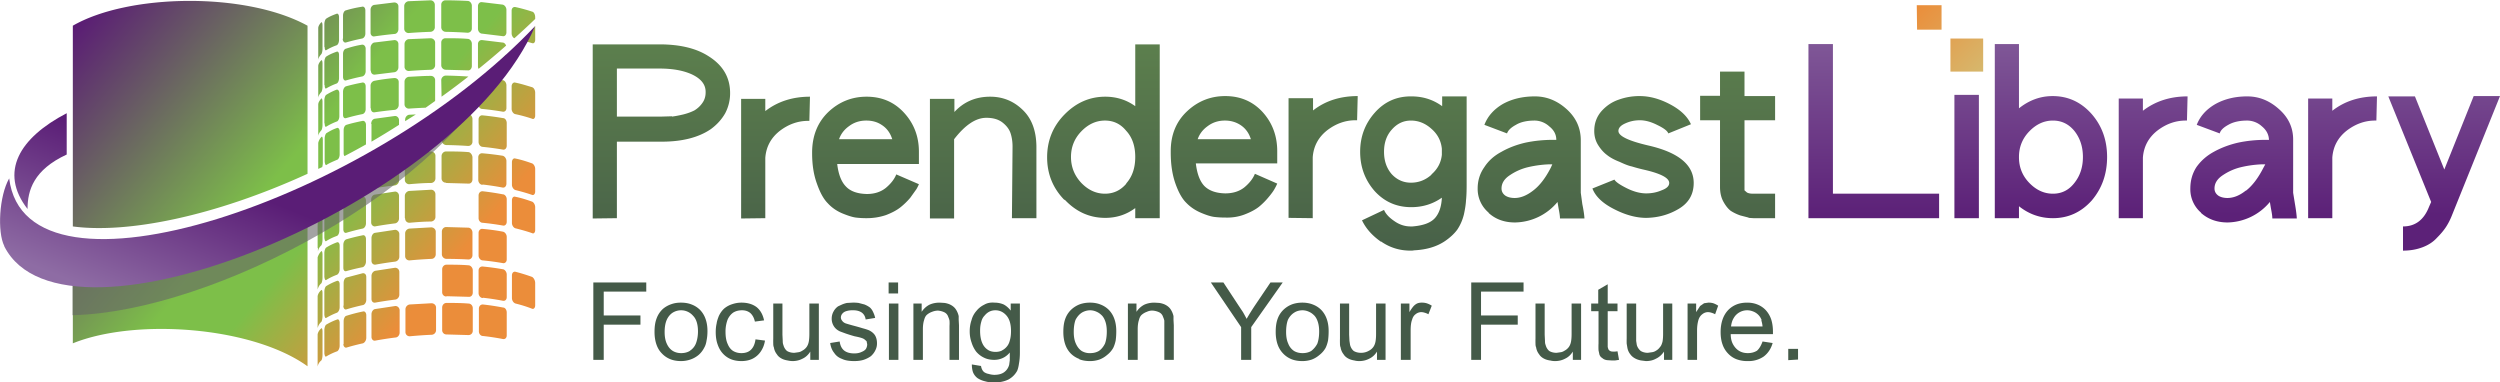
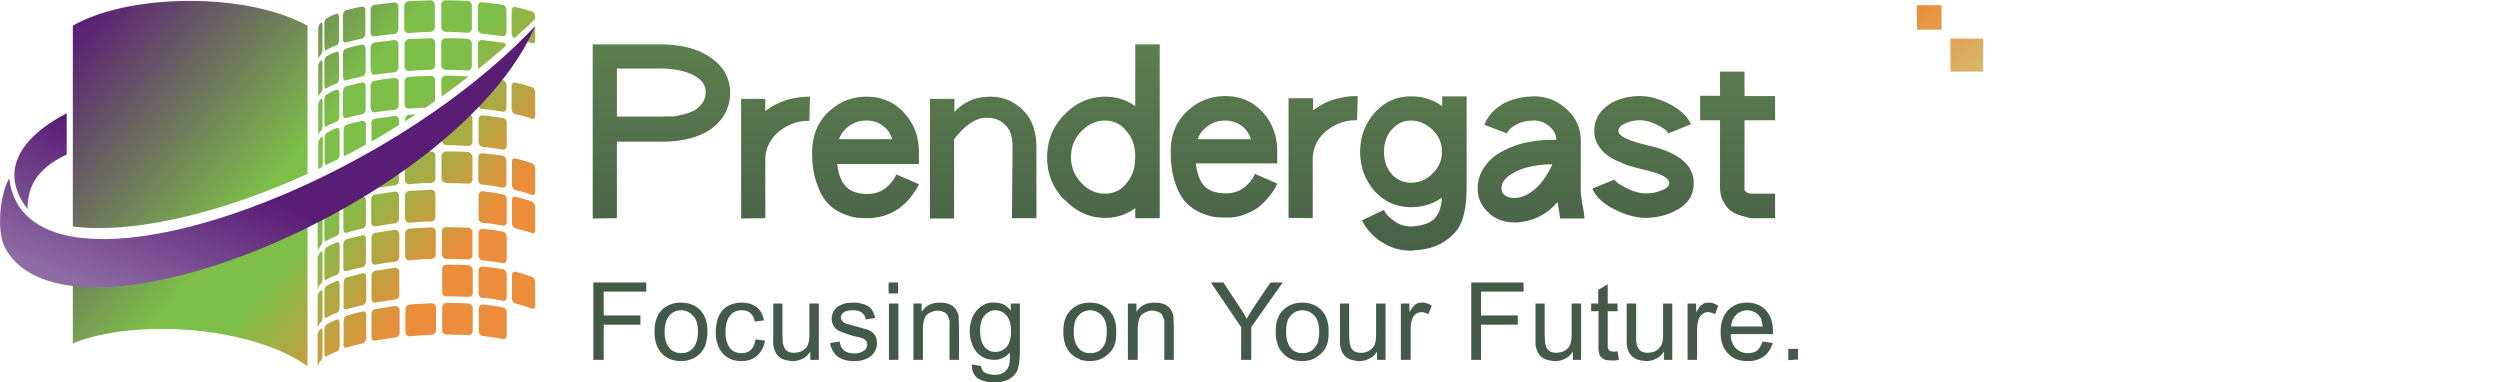
<svg xmlns="http://www.w3.org/2000/svg" overflow="visible" viewBox="0 0 817 125">
  <defs>
    <linearGradient id="a" x1="0" x2="207.2" y1="0" y2="0" gradientTransform="rotate(-40 172.8 25.4)" gradientUnits="userSpaceOnUse">
      <stop offset="0" stop-color="#5a1b75" />
      <stop offset="0" stop-color="#5a1b75" />
      <stop offset=".4" stop-color="#7dbf49" />
      <stop offset=".5" stop-color="#7dbf49" />
      <stop offset=".7" stop-color="#eb8d3a" />
      <stop offset="1" stop-color="#eb8d3a" />
      <stop offset="1" stop-color="#d5ba71" />
    </linearGradient>
    <linearGradient id="b" x1="0" x2="48.5" y1="0" y2="0" gradientTransform="rotate(-112 40 35.6)" gradientUnits="userSpaceOnUse">
      <stop offset="0" stop-color="#5a1d76" />
      <stop offset="1" stop-color="#8e6ca4" />
    </linearGradient>
    <linearGradient id="c" x1="0" x2="73.9" y1="0" y2="0" gradientTransform="rotate(90 167.1 204)" gradientUnits="userSpaceOnUse">
      <stop offset="0" stop-color="#465e48" />
      <stop offset="1" stop-color="#5c7f4d" />
    </linearGradient>
    <linearGradient id="d" x1="0" x2="30.6" y1="0" y2="0" gradientTransform="rotate(-45 462 -694.4)" gradientUnits="userSpaceOnUse">
      <stop offset="0" stop-color="#eb8d3a" />
      <stop offset="1" stop-color="#d6b86d" />
    </linearGradient>
    <linearGradient id="e" x1="0" x2="63.6" y1="0" y2="0" gradientTransform="rotate(90 321.4 376.2)" gradientUnits="userSpaceOnUse">
      <stop offset="0" stop-color="#5c2178" />
      <stop offset="1" stop-color="#845e9b" />
    </linearGradient>
  </defs>
  <path fill="#445a48" d="M321.9 124.6a7.5 7.5 0 0 1-2.4-1 4.5 4.5 0 0 1-1.5-1.9q-.4-1.1-.4-2.6l3 .5q.2 1.3 1 2a3.9 3.9 0 0 0 1.5.6 6.8 6.8 0 0 0 1.8.3q2.1 0 3.3-.9t1.6-2.4l.2-1.5v-2.5q-1 1.2-2.3 1.8a6.5 6.5 0 0 1-2.8.6q-1.9 0-3.3-.7-1.5-.7-2.6-2a9.8 9.8 0 0 1-1.5-3q-.6-1.7-.6-3.6 0-2 .6-3.7c.3-1.2.9-2.2 1.6-3a7.3 7.3 0 0 1 2.5-2c1-.6 2.1-.8 3.4-.7q1.6 0 3 .6 1.3.7 2.3 2v-2.3h3v16q0 2-.3 3.6-.2 1.5-.6 2.4-1 1.8-2.8 2.8-2 1-4.7 1-1.7 0-3-.4m-102.8-7.2a7.7 7.7 0 0 1-2.8-1.9q-1.2-1.2-1.8-3t-.6-4c0-1.8.2-3.2.7-4.5a7.8 7.8 0 0 1 2.1-3.1 8.4 8.4 0 0 1 2.7-1.5q1.4-.5 3.1-.5 2 0 3.5.6a7.8 7.8 0 0 1 2.8 1.8 8.1 8.1 0 0 1 1.8 3q.6 1.7.6 3.9 0 1.7-.3 3.1-.2 1.4-.8 2.4a7.7 7.7 0 0 1-1.8 2.3 8.4 8.4 0 0 1-2.7 1.5 9.4 9.4 0 0 1-3 .5q-2 0-3.5-.6m19.8 0a7.3 7.3 0 0 1-2.7-1.9q-1.1-1.2-1.7-3-.6-1.7-.6-4 0-1.5.3-2.8c.1-.8.4-1.6.7-2.4q.7-1.5 1.8-2.5a7.7 7.7 0 0 1 2.6-1.4q1.5-.5 3-.5c2 0 3.7.5 5 1.5 1.2 1 2 2.4 2.4 4.3l-3 .4q-.4-1.8-1.5-2.8-1.1-.9-2.7-.9t-2.8.7q-1.2.8-1.9 2.3a11 11 0 0 0-.7 4q0 2.5.7 4c.4 1 1 1.8 1.8 2.3q1.2.7 2.7.7 1.9 0 3-1c.9-.8 1.4-2 1.6-3.5l3.1.4q-.3 2-1.4 3.6a7 7 0 0 1-2.6 2.3q-1.6.8-3.7.8-1.9 0-3.4-.6m18.5.4a7 7 0 0 1-1.5-.4q-1.4-.6-2-1.6-.8-1-1-2.3-.2-.4-.2-1.2a26 26 0 0 1 0-1.7V99.2h3v10.2l.1 2q0 .9.2 1.3c.2.8.6 1.5 1.2 2q1 .6 2.4.6l1.4-.2q.6-.1 1.2-.5a4.1 4.1 0 0 0 1.4-1.2q.5-.7.7-1.7t.2-2.6v-9.9h3.1v18.4h-2.8v-2.7q-1 1.6-2.5 2.3-1.5.8-3.3.8a7.7 7.7 0 0 1-1.6-.2m17.8-.5q-1.7-.6-2.6-2-1-1.2-1.3-3.2l3.1-.5c.2 1.3.6 2.2 1.4 2.9q1.2 1 3.4 1 1.4 0 2.4-.5 1-.4 1.4-1 .4-.7.4-1.5l-.2-1-.7-.6q-.6-.5-3.2-1a51 51 0 0 1-2.9-.9l-1.9-.7q-1.3-.6-2-1.7a4.5 4.5 0 0 1-.7-2.5c0-.8.2-1.6.6-2.3a4.8 4.8 0 0 1 1.5-1.7l1.3-.6a9 9 0 0 1 1.6-.5l1.8-.1a13.5 13.5 0 0 1 2 .1l1.9.5q1 .4 1.8 1a4.3 4.3 0 0 1 1 1.4q.5 1 .7 2l-3.1.5q-.2-1.4-1.2-2.2c-.7-.5-1.6-.8-2.8-.8a7 7 0 0 0-2.4.3c-.6.2-1 .5-1.3.9a1.9 1.9 0 0 0-.4 1.2 1.7 1.7 0 0 0 .4 1q.4.6 1.2.9l1 .3a65 65 0 0 0 1.8.5 77 77 0 0 1 2.8.8 18 18 0 0 1 1.9.6q1.3.6 2 1.6.7 1.1.7 2.7a4.7 4.7 0 0 1-.5 2.2q-.5 1.1-1.5 2a9 9 0 0 1-2.4 1.2q-1.3.4-3 .4c-1.6 0-3-.2-4-.7m77.5 0a7.8 7.8 0 0 1-2.8-1.8 8 8 0 0 1-1.8-3q-.6-1.8-.6-4c0-1.8.2-3.2.7-4.5a7.7 7.7 0 0 1 2.2-3.1 8.4 8.4 0 0 1 2.6-1.5q1.5-.5 3.2-.5 1.9 0 3.4.6a7.8 7.8 0 0 1 2.8 1.8 8.1 8.1 0 0 1 1.8 3q.6 1.7.6 3.9 0 1.7-.2 3.1-.3 1.4-.8 2.4a7.7 7.7 0 0 1-2 2.3 8.3 8.3 0 0 1-2.5 1.5 9.4 9.4 0 0 1-3.1.5q-2 0-3.5-.6m69.4 0a7.7 7.7 0 0 1-2.8-1.9 8 8 0 0 1-1.8-3q-.6-1.8-.6-4c0-1.8.2-3.2.7-4.5a7.7 7.7 0 0 1 2.2-3.1 8.3 8.3 0 0 1 2.6-1.5q1.5-.5 3.2-.5c1.2 0 2.4.2 3.4.6a7.7 7.7 0 0 1 2.8 1.8 8.1 8.1 0 0 1 1.8 3q.6 1.7.6 3.9 0 1.7-.2 3.1-.3 1.4-.8 2.4a7.7 7.7 0 0 1-2 2.3 8.4 8.4 0 0 1-2.5 1.5 9.4 9.4 0 0 1-3.1.5q-2 0-3.5-.6m20.5.4a7 7 0 0 1-1.5-.4q-1.4-.6-2-1.6-.8-1-1-2.3-.2-.4-.2-1.2a31 31 0 0 1 0-1.7V99.2h3v10.2l.1 2 .2 1.3c.2.8.6 1.5 1.2 2q1 .6 2.4.6a5.1 5.1 0 0 0 2.6-.7 4 4 0 0 0 1.4-1.2q.5-.7.7-1.7t.2-2.6v-9.9h3.1v18.4H450v-2.7q-1 1.6-2.5 2.3-1.5.8-3.3.8-.9 0-1.6-.2m63.9 0a7 7 0 0 1-1.5-.4q-1.4-.6-2-1.6-.8-1-1-2.3-.2-.4-.2-1.2a29 29 0 0 1 0-1.7V99.2h3v10.2l.1 2q0 .9.2 1.3c.2.8.6 1.5 1.2 2q1 .6 2.4.6l1.4-.2q.6-.1 1.2-.5a4.1 4.1 0 0 0 1.4-1.2q.5-.7.7-1.7t.2-2.6v-9.9h3.1v18.4H514v-2.7q-1 1.6-2.5 2.3-1.5.8-3.3.8-.9 0-1.6-.2m29.7 0a7 7 0 0 1-1.4-.4q-1.4-.6-2.1-1.6-.8-1-1-2.3l-.2-1.2a28 28 0 0 1 0-1.7V99.2h3.1v12.2l.2 1.3c.2.8.7 1.5 1.3 2q1 .6 2.3.6l1.4-.2q.7-.1 1.3-.5a4 4 0 0 0 1.3-1.2c.4-.4.6-1 .8-1.7q.2-1 .2-2.6v-9.9h3v18.4h-2.7v-2.7q-1.1 1.6-2.6 2.3-1.4.8-3.3.8zm31.2-.4a7.4 7.4 0 0 1-2.8-1.9 8 8 0 0 1-1.8-3q-.6-1.7-.6-4 0-2.2.6-4t1.8-3.1a7.9 7.9 0 0 1 2.8-1.9c1-.4 2.2-.6 3.5-.6q1.8 0 3.3.6a7.6 7.6 0 0 1 2.7 1.8q1.2 1.3 1.8 3 .6 1.8.6 4.1v.3a7 7 0 0 1 0 .5h-13.8q0 2 .8 3.4t2 2.1 2.8.7q1.7 0 3-.8 1.1-1 1.8-3l3.3.5q-.8 2.8-2.9 4.4a8.7 8.7 0 0 1-5.2 1.5 10 10 0 0 1-3.7-.6m-42.3.3q-.7-.1-1.2-.4l-.8-.6a2.7 2.7 0 0 1-.5-.8l-.3-1.4a24 24 0 0 1 0-2.3v-10.5H520v-2.5h2.3v-4.5l3.1-1.8v6.3h3.2v2.5h-3.2v11.7l.2.7q.2.4.6.6.3.2 1 .2h.6l.8-.1.5 2.8-1.3.2a9 9 0 0 1-.6 0h-.5zm59.2 0V114h3.2v3.5zm-390.5-.1V92.3h17.3v3h-13.9v7.8h12v3h-12v11.5zm96.6 0V99.2h3.1v18.4zm8 0V99.2h2.7v2.7q1-1.5 2.5-2.3 1.5-.7 3.4-.7l1.6.1a7.7 7.7 0 0 1 1.5.4q1.4.6 2.1 1.6t1 2.3v1.2l.1 1.8v11.3h-3.1v-11.1a14 14 0 0 0 0-1.7 5 5 0 0 0-.4-1.2q-.3-1-1.2-1.5-1-.5-2.2-.6a5.5 5.5 0 0 0-1.9.4 5.2 5.2 0 0 0-1.6.9c-.5.4-.8 1-1 1.8q-.4 1.2-.4 3v10zm70.1 0V99.2h2.8v2.7q1-1.5 2.5-2.3 1.5-.7 3.4-.7l1.6.1a8 8 0 0 1 1.5.4q1.4.6 2.1 1.6t1 2.3v1.2l.1 1.8v11.3h-3.1v-12.8a5.2 5.2 0 0 0-.4-1.2q-.3-1-1.2-1.5-1-.5-2.2-.6a4 4 0 0 0-1.9.4 5.2 5.2 0 0 0-1.6.9c-.5.4-.8 1-1 1.8q-.4 1.2-.4 3v10zm37 0v-10.7l-9.9-14.6h4.1l5 7.6 1.4 2.1a70 70 0 0 1 1.2 2.2 77 77 0 0 1 2.8-4.5l5-7.4h4l-10.3 14.6v10.7zm52.2 0V99.2h2.8v2.8q.7-1.2 1.4-2c.4-.4.8-.7 1.3-.9q.6-.2 1.3-.2a5.3 5.3 0 0 1 1.6.2 7 7 0 0 1 1.7.8l-1.1 2.8a5.2 5.2 0 0 0-1.2-.5 4 4 0 0 0-1.1-.2 3 3 0 0 0-1.9.7q-.8.6-1.1 1.7c-.4 1-.5 2.3-.5 3.6v9.6zm23 0V92.3h17.1v3H484v7.8h12v3h-12v11.5zm70.7 0V99.2h2.8v2.8l1.3-2 1.3-.9 1.4-.2a5.3 5.3 0 0 1 1.6.2 7 7 0 0 1 1.6.8l-1 2.8a5.3 5.3 0 0 0-1.2-.5 3.9 3.9 0 0 0-1.2-.2 3 3 0 0 0-1.8.7q-.8.6-1.2 1.7-.5 1.6-.5 3.6v9.6zm-326-3a5 5 0 0 0 1.9-2.3c.4-1 .7-2.4.7-4q0-1.7-.4-3t-1.2-2.1a5.2 5.2 0 0 0-1.7-1.3 5.1 5.1 0 0 0-2.2-.5q-1.5 0-2.8.8-1.2.8-1.9 2.3-.7 1.6-.7 4 0 2.3.7 3.8.7 1.6 2 2.4 1.2.7 2.7.7 1.6 0 2.8-.7m133.7 0q1.2-.8 2-2.4.6-1.6.6-4 0-1.7-.4-3t-1.1-2.1c-.6-.6-1.1-1-1.8-1.3a5.1 5.1 0 0 0-2.1-.5c-1 0-2 .3-2.8.8q-1.2.8-2 2.3-.6 1.6-.6 4 0 2.3.7 3.8.7 1.6 1.9 2.4a5 5 0 0 0 2.8.7q1.6 0 2.8-.7m69.4 0a7 7 0 0 0 2-2.4q.6-1.6.6-4 0-1.7-.4-3t-1.1-2.1c-.6-.6-1.1-1-1.8-1.3a5.1 5.1 0 0 0-2.1-.5q-1.6 0-2.8.8c-.8.5-1.5 1.3-2 2.3q-.6 1.6-.6 4 0 2.3.7 3.8a5 5 0 0 0 1.9 2.4q1.2.7 2.8.7t2.8-.7m-101.2-.1a4.9 4.9 0 0 0 1.7-1.3q.7-.8 1-2 .4-1.3.4-3.1 0-3.4-1.5-5.1t-3.6-1.7-3.5 1.7q-.8.8-1.1 2c-.3 1-.4 1.9-.4 3q0 2.4.7 4 .6 1.4 1.8 2.2 1 .7 2.6.7 1 0 2-.4m248.3-10q-.3-.8-.8-1.4a4.9 4.9 0 0 0-1.7-1.3c-.7-.3-1.4-.5-2.2-.5q-1.4 0-2.6.7a4.9 4.9 0 0 0-1.8 1.8q-.7 1.1-.9 2.8H576a9 9 0 0 0-.4-2m-285.2-8.8v-3.6h3.1v3.6z" />
  <path fill="url(#a)" d="M100.5 5.3c-18 13-56.2 15.8-76.7 7.5v26.6c15.4-.8 38 6.1 46 8.4 10.8 3.3 21 7.4 30.7 11.9zM23.8 51v65.6c18.2 10.5 56.5 11.1 76.7 0V68.2C70.1 54.3 41.7 48.6 23.8 51m80-44.6v9.3c.1.7.5 1.4 1.2 2 .2.2.4-.3.4-1V9.1c0-.9-.2-1.7-.4-1.9a3.3 3.3 0 0 1-1.2-2v1m2.2 3.4v7.5c0 .8.3 1.6.6 1.8 1 .6 2.2 1.2 3.6 1.7.4.2.8-.3.8-1.1V12c0-.8-.4-1.6-.8-1.8-1.4-.5-2.6-1.1-3.6-1.7-.3-.2-.5.3-.6 1m6.3 3V20c0 .9.4 1.7.9 1.8 1.6.5 3.4 1 5.4 1.4.6.2 1.1-.4 1.1-1.2v-7.4c0-.8-.5-1.6-1.1-1.8a69 69 0 0 1-5.4-1.4c-.5-.1-1 .4-1 1.2m9.2 2.3v7.4c0 .8.5 1.6 1.2 1.7l6.6 1c.7 0 1.3-.5 1.4-1.3v-7.4c0-.8-.6-1.6-1.4-1.6a120 120 0 0 1-6.5-1c-.7-.2-1.3.4-1.3 1.2m11.1 1.6v7.4c0 .8.6 1.5 1.4 1.6l7.1.4c.8 0 1.5-.6 1.5-1.4v-7.4a1.5 1.5 0 0 0-1.4-1.5 139 139 0 0 1-7.2-.5c-.8 0-1.4.6-1.4 1.4m13.5-.8a1.4 1.4 0 0 0-1.5 1.4v7.4c0 .8.6 1.5 1.4 1.5 2.4 0 4.8 0 7.2-.2.8 0 1.4-.7 1.4-1.5v-7.4c0-.8-.6-1.4-1.4-1.4zm11.8-.5c-.7 0-1.3.7-1.3 1.5v7.4c0 .8.5 1.4 1.3 1.4a84 84 0 0 0 6.6-1c.7 0 1.2-.8 1.2-1.6v-7.5c0-.8-.5-1.3-1.2-1.2a81 81 0 0 1-6.6 1m-54 3.7v9.3c.1.7.5 1.4 1.2 2 .2.2.4-.2.4-1v-7.5c0-.8-.2-1.7-.4-1.9-.7-.6-1-1.3-1.2-2v1m2.2 3.4v7.5c0 .8.3 1.6.6 1.8a19 19 0 0 0 3.5 1.7c.5.2.9-.3.9-1.1v-7.5c0-.8-.4-1.6-.9-1.8-1.3-.5-2.5-1.1-3.5-1.7-.3-.2-.5.3-.6 1m6.3 3v7.4c0 .8.3 1.6.9 1.8l5.3 1.4c.7.1 1.2-.4 1.2-1.2V27c0-.8-.5-1.6-1.1-1.7a68 68 0 0 1-5.4-1.4c-.5-.2-1 .3-1 1.2m9.2 2.2v7.5c0 .8.5 1.5 1.2 1.7l6.5 1c.8 0 1.4-.6 1.4-1.4v-7.4c0-.8-.6-1.5-1.3-1.6a120 120 0 0 1-6.6-1c-.7-.1-1.2.4-1.2 1.2m24.5.8c-.8 0-1.4.6-1.4 1.4V37c0 .8.6 1.5 1.4 1.5 2.4 0 4.8 0 7.2-.2.7 0 1.4-.8 1.4-1.6v-7.3c0-.9-.6-1.5-1.4-1.4l-7.2.2m11.9-.6c-.8 0-1.4.8-1.4 1.6v7.4c0 .8.6 1.4 1.4 1.3a85 85 0 0 0 6.6-.9c.6-.1 1.2-.9 1.2-1.7v-7.4c0-.8-.5-1.3-1.2-1.2a81 81 0 0 1-6.6 1m10.7-1.9c-.7.2-1.2 1-1.2 1.8V35c0 .8.5 1.3 1.1 1.2a60 60 0 0 0 5.5-1.7c.5-.3 1-1.1 1-2v-7.3c0-.8-.5-1.3-1-1.1a42 42 0 0 1-5.4 1.7m-64.7 5.7v9.4c.2.6.5 1.3 1.2 2 .2.2.4-.3.4-1.2v-7.4c0-.8-.2-1.7-.4-1.9-.7-.6-1-1.3-1.2-2zm2.2 3.3v7.5c0 .8.3 1.6.6 1.8a19 19 0 0 0 3.5 1.7c.5.2.9-.3.9-1.1V37c0-.8-.4-1.6-.9-1.8a19 19 0 0 1-3.5-1.7c-.3-.2-.5.3-.6 1m6.2 3V45c0 .8.4 1.6 1 1.8a67 67 0 0 0 5.3 1.3c.6.2 1.1-.4 1.1-1.2v-7.4c0-.8-.5-1.6-1-1.8a66 66 0 0 1-5.4-1.3c-.6-.2-1 .3-1 1.1m9.2 2.3v7.4c0 .8.5 1.6 1.1 1.7l6.6 1c.7 0 1.4-.6 1.4-1.4v-7.4c0-.8-.6-1.5-1.4-1.6a121 121 0 0 1-6.5-1c-.7 0-1.2.5-1.2 1.3m11 1.5v7.4c0 .8.6 1.5 1.4 1.6l7.1.4c.8 0 1.5-.6 1.5-1.4v-7.4c0-.8-.6-1.5-1.4-1.5a147 147 0 0 1-7.2-.5c-.8 0-1.4.6-1.4 1.4m13.5-.9c-.8 0-1.5.7-1.5 1.5v7.4c0 .8.6 1.5 1.4 1.5l7.2-.2c.8 0 1.4-.8 1.4-1.6v-7.4c0-.8-.6-1.4-1.3-1.4a130 130 0 0 1-7.2.2m11.9-.5c-.8 0-1.4.8-1.4 1.6v7.4c0 .8.6 1.4 1.3 1.3q3.45-.3 6.6-.9c.7-.1 1.3-.9 1.3-1.7v-7.4c0-.8-.6-1.3-1.2-1.2a86 86 0 0 1-6.6.9m-54 4v7.5l.1 1.9c0 .7.5 1.3 1 2 .3.2.5-.3.5-1.1v-7.5c0-.8-.2-1.7-.4-1.9-.7-.6-1-1.3-1.1-2V44m2.1 3.3v7.5c0 .8.3 1.6.6 1.8a21 21 0 0 0 3.5 1.7c.4.2.8-.3.8-1.2v-7.4c0-.8-.3-1.6-.8-1.8-1.4-.5-2.6-1.1-3.5-1.7-.3-.2-.5.3-.6 1.1m6.2 2.8v7.5c0 .8.4 1.6 1 1.7 1.5.5 3.3 1 5.3 1.4.6.1 1.1-.4 1.1-1.3V52c0-.8-.5-1.6-1.1-1.7a68 68 0 0 1-5.4-1.4c-.5-.1-.9.4-.9 1.2m9.1 2.2v7.5c0 .8.5 1.5 1.2 1.6l6.6 1c.7 0 1.3-.6 1.3-1.4v-7.4c0-.8-.6-1.5-1.3-1.6a120 120 0 0 1-6.6-1c-.6 0-1.2.5-1.2 1.3m11 1.5V61c0 .8.7 1.5 1.4 1.6l7.2.4c.8 0 1.4-.7 1.4-1.5v-7.4c0-.8-.6-1.4-1.4-1.5-2.4 0-4.8-.2-7.1-.4-.8 0-1.4.6-1.4 1.4m25.3-1.4c-.7 0-1.3.7-1.3 1.5v7.4c0 .8.5 1.4 1.3 1.4a90 90 0 0 0 6.6-1c.7 0 1.3-.8 1.3-1.6v-7.4c0-.8-.6-1.4-1.3-1.2a89 89 0 0 1-6.6.9m10.7-1.8c-.6.2-1.1 1-1.1 1.7v7.4c0 .9.5 1.4 1.1 1.2 2-.4 3.8-1 5.5-1.6.5-.2 1-1 1-1.8v-7.5c0-.8-.5-1.3-1-1-1.7.6-3.5 1.1-5.5 1.6m-64.5 6v4.8l1.5.7v-2.8c0-.8-.2-1.7-.4-1.9-.6-.6-1-1.3-1.1-2v1.1m2.1 3.3v2.6l5 2.5V62c0-.8-.5-1.6-1-1.8a21 21 0 0 1-3.4-1.7c-.3-.2-.5.3-.6 1.1m6.2 2.8v3a256 256 0 0 1 7.4 4v-5.1c0-.9-.5-1.6-1.2-1.7a66 66 0 0 1-5.3-1.4c-.5-.1-1 .4-1 1.2m9.2 2.2v5.8a245 245 0 0 1 6.7 4l1 .2c.7 0 1.4-.6 1.4-1.4V66c0-.8-.6-1.5-1.4-1.6a122 122 0 0 1-6.5-.9c-.7-.1-1.2.5-1.2 1.3m11 1.4v7.4c0 .8.6 1.5 1.4 1.6q3.45.3 7.2.3c.7 0 1.4-.6 1.4-1.4v-7.4a1.5 1.5 0 0 0-1.4-1.5c-2.4 0-4.8-.2-7.2-.4-.7 0-1.4.6-1.4 1.4m13.5-.9a1.4 1.4 0 0 0-1.5 1.4V74c0 .8.7 1.5 1.4 1.5 2.5 0 4.9 0 7.3-.2.7 0 1.3-.8 1.4-1.6v-7.3c0-.9-.6-1.5-1.4-1.4l-7.2.2m11.9-.6c-.8 0-1.4.8-1.4 1.6v7.4c0 .8.6 1.4 1.4 1.3a96 96 0 0 0 6.6-.8c.7-.2 1.2-1 1.2-1.7V65c0-.8-.5-1.4-1.2-1.3a92 92 0 0 1-6.6 1m10.7-1.8c-.6.2-1.1 1-1.1 1.7V72c0 .8.5 1.4 1.1 1.2 2-.4 3.8-1 5.5-1.6.5-.2 1-1 1-1.8v-7.4c0-.8-.5-1.3-1-1.1-1.7.6-3.5 1.1-5.5 1.6M104 76.4v1.9a4 4 0 0 0 1.1 2c.2.2.4-.3.4-1.1v-7.5a5.5 5.5 0 0 0-.2-1.3l-1.3-.6zm2.1-4.2v7.5c0 .8.3 1.6.6 1.8 1 .6 2 1.2 3.5 1.7.4.1.8-.4.8-1.2v-7.5c0-.8-.4-1.6-.8-1.7-1.4-.6-2.6-1.1-3.5-1.7-.3-.2-.5.3-.6 1.1m6.2 2.8v7.4c0 .8.3 1.6.9 1.8 1.6.5 3.4.9 5.3 1.3.6.1 1.1-.5 1.1-1.3v-6.4a266 266 0 0 0-7-3.8c-.2.2-.3.5-.3 1m9 9.5c0 .9.5 1.6 1.2 1.7l6.6.9c.7 0 1.3-.6 1.3-1.4v-1.5a269 269 0 0 0-9-5.5v5.8m11.4-7a234 234 0 0 1 9.6 6.6V79a1.5 1.5 0 0 0-1.5-1.5 151 151 0 0 1-7.1-.4 1.3 1.3 0 0 0-1 .4m-.4 8.4c0 .8.6 1.5 1.3 1.6l2.2.1a300 300 0 0 0-3.5-2.2zm13.4-8.3a1.5 1.5 0 0 0-1.4 1.4v6.6l2.9 2.3a151 151 0 0 0 5.7-.2c.8 0 1.4-.8 1.4-1.6v-7.4c0-.8-.6-1.4-1.4-1.4a137 137 0 0 1-7.2.3m12-.6c-.8 0-1.4.8-1.4 1.6V86c0 .8.6 1.4 1.3 1.3a98 98 0 0 0 6.7-.9c.7 0 1.2-.8 1.2-1.6v-7.4c0-.8-.5-1.4-1.2-1.3a94 94 0 0 1-6.6.9M104 81.4v9.4c0 .7.4 1.3 1 2 .2.2.4-.3.4-1.1v-7.5c0-.8-.2-1.6-.4-1.8-.6-.7-1-1.3-1-2zm2 3.3v7.5c0 .8.3 1.6.6 1.8a20 20 0 0 0 3.4 1.7c.5.1.9-.4.9-1.2V87c0-.8-.4-1.6-.8-1.7a20 20 0 0 1-3.5-1.7c-.3-.2-.5.3-.5 1.1m6 2.7V95c0 .8.4 1.6 1 1.8a66 66 0 0 0 5.2 1.2c.7.2 1.2-.4 1.2-1.2v-7.5c0-.8-.5-1.5-1.1-1.6a65 65 0 0 1-5.3-1.3c-.6-.2-1 .3-1 1.1m9 2.2V97c0 .8.6 1.5 1.3 1.6 2 .4 4.2.7 6.5.9.8 0 1.4-.5 1.4-1.3v-7.5c0-.8-.6-1.5-1.3-1.6a127 127 0 0 1-6.6-.8c-.7-.1-1.2.4-1.2 1.3m11 1.3v7.4c0 .8.6 1.5 1.4 1.6 2.3.1 4.7.3 7.2.3.8 0 1.4-.6 1.4-1.4V92a319 319 0 0 0-3.1-2.2 151 151 0 0 1-5.5-.3c-.7 0-1.4.6-1.4 1.4m17.5-1a192 192 0 0 1 4.6 3.7v-2.5c0-.8-.6-1.4-1.4-1.4zm-5.5 8.9c0 .8.7 1.5 1.5 1.5a146 146 0 0 0 7.2-.3h.2a260 260 0 0 0-8.8-6.6zm13.4-9.4c-.7 0-1.3.7-1.3 1.5v4.4a153 153 0 0 1 4.4 4 91 91 0 0 0 3.6-.5c.7-.1 1.2-.9 1.2-1.7v-7.4c0-.8-.5-1.3-1.2-1.2a95 95 0 0 1-6.7.9m10.8-1.7c-.6.1-1.2.9-1.2 1.7v7.4c0 .8.6 1.4 1.2 1.2 2-.4 3.8-1 5.5-1.5.6-.2 1-1 1-1.8v-7.5c0-.8-.5-1.3-1-1a49 49 0 0 1-5.5 1.5M104 93.9v9.5c0 .6.4 1.3 1 1.9.2.2.4-.3.4-1.1v-7.5c0-.8-.2-1.6-.4-1.8-.6-.7-1-1.3-1-2zm2 3.3v7.5c0 .8.3 1.6.6 1.8.9.6 2 1.1 3.4 1.6.5.2.8-.3.8-1.1v-7.5c0-.8-.3-1.6-.8-1.8a20 20 0 0 1-3.4-1.6c-.3-.2-.5.3-.5 1.1m6 2.7v7.5c0 .8.4 1.6 1 1.7 1.5.5 3.3 1 5.2 1.3.6.1 1.2-.5 1.2-1.3v-7.4c0-.8-.5-1.6-1.2-1.7a66 66 0 0 1-5.3-1.3c-.5-.1-.9.4-.9 1.2m9 2v7.5c0 .8.6 1.6 1.2 1.7l6.6.8c.7 0 1.3-.5 1.3-1.3V103c0-.8-.6-1.5-1.3-1.6l-6.5-.8c-.7 0-1.2.5-1.2 1.3m11 1.3v7.4c0 .8.6 1.5 1.3 1.6l7.2.3c.8 0 1.5-.6 1.5-1.4v-7.4a1.5 1.5 0 0 0-1.4-1.5 159 159 0 0 1-7.2-.4c-.8 0-1.4.6-1.4 1.4m13.5-1a1.5 1.5 0 0 0-1.5 1.5v7.4c0 .8.6 1.4 1.4 1.4 2.4 0 4.9 0 7.2-.2.8 0 1.4-.8 1.4-1.6v-7.3c0-.8-.6-1.5-1.3-1.4zm16.8-1.2a119 119 0 0 1 3 3v-2c0-.8-.5-1.3-1.2-1.2zm-6.3 2.2v7.4c0 .8.6 1.4 1.4 1.3l6.6-.8c.6 0 1-.5 1.2-1a255 255 0 0 0-9-7.6 1.6 1.6 0 0 0-.2.7m-52.2 3.2v9.4c0 .6.4 1.3 1 1.9.2.2.4-.3.4-1.1v-7.5c0-.8-.2-1.6-.4-1.8-.6-.7-1-1.3-1-2v1m2 3.3v7.5c0 .8.3 1.6.6 1.8.9.6 2 1.1 3.4 1.6.4.2.8-.3.8-1.1V112c0-.8-.3-1.6-.8-1.8a18 18 0 0 1-3.4-1.6c-.3-.2-.5.3-.5 1.1m6 2.7v7.5c0 .8.4 1.6.9 1.7 1.6.5 3.4.9 5.3 1.2.6.2 1.1-.4 1.1-1.2V114c0-.8-.5-1.5-1.1-1.6a64 64 0 0 1-5.3-1.3c-.5-.1-1 .4-1 1.2m9.1 2v7.5c0 .8.5 1.5 1.2 1.6l6.5.8c.8 0 1.4-.5 1.4-1.3v-7.4c0-.9-.6-1.6-1.3-1.6a131 131 0 0 1-6.6-.8c-.6-.1-1.2.4-1.2 1.2m11 1.3v7.4c0 .8.6 1.5 1.4 1.6l7.2.3c.8 0 1.4-.7 1.4-1.5V116a1.5 1.5 0 0 0-1.4-1.4 160 160 0 0 1-7.2-.4c-.7 0-1.4.6-1.4 1.4m13.5-1a1.5 1.5 0 0 0-1.4 1.5v7.4a1.4 1.4 0 0 0 1.4 1.4 154 154 0 0 0 7.2-.2c.8 0 1.4-.8 1.4-1.6v-7.4c0-.8-.6-1.4-1.4-1.4a148 148 0 0 1-7.2.3m12-.6c-.8 0-1.4.8-1.4 1.6v7.4c0 .8.6 1.4 1.3 1.3l6.7-.8c.7-.1 1.3-.9 1.3-1.7v-7.4c0-.8-.6-1.4-1.3-1.2zm14.2-2.5a43 43 0 0 1 3.1 5V112c0-.8-.4-1.3-1-1.1zm-4.6 2.6v7.4c0 .8.5 1.3 1.2 1.2a54 54 0 0 0 5.5-1.5c.6-.1 1-1 1-1.8v-.6a243 243 0 0 0-6.8-6.3c-.5.2-.9.9-.9 1.6" transform="matrix(1 0 0 -1 0 125)" />
-   <path fill="#666" fill-opacity=".6" d="M23.7 103V87.4c38.5.3 104.5-30.1 141.8-69.7C147 61.3 69.5 102 23.7 103" />
  <path fill="url(#b)" d="M1.4 44.6C-.9 49.2-.3 60.9 3 66.7c5.5-45 118.3-7 171.9 49.8-24.9-58-153.8-111-173.5-72m20.4 43.6V74.5C11 69.5 9 62.8 9 56.7-.4 68.8 6.4 80 21.8 88" transform="matrix(1 0 0 -1 0 125)" />
  <path fill="url(#c)" d="M451.3 46q-4.3 3-6.2 7l7.2 3.4q.8-1.9 3.3-3.6 2.5-1.8 5.4-1.8h.6c3.6.3 6 1.2 7.4 2.8q2 2.3 2.2 6.6-4.4-3.1-10-3.1-7.2 0-12 5.3-4.7 5.4-4.7 12.8t4.8 12.8 12 5.3q5.6 0 10-3.2v3.2h8V64.6q0-3.2-.2-5-.1-2-.7-4.7-.7-2.8-2.2-5-1.5-2-4-3.7-4-2.7-10-3l-.7-.1a10 10 0 0 0-.6 0q-5.3 0-9.6 3m35.2 9.4a10.1 10.1 0 0 0-3.6 7.9q0 3.9 2.2 7 2 3.1 5.6 5 3.5 2 7.9 3 4.3.9 9 .9h1q0 2.6-2.3 4.4a7.2 7.2 0 0 1-4.7 1.9q-3.9 0-6.2-1.4-2.4-1.3-2.9-2.8l-7.4 2.8q1.6 4.2 6 6.8 4.5 2.5 10.5 2.5 5.7 0 10.3-4.1t4.7-10V62l.5-3.7q.6-2.9.7-4.7h-8q0 1-.4 3a99 99 0 0 0-.4 2.4 18.4 18.4 0 0 0-13.9-6.7c-3.4 0-6.3 1-8.6 3.1m-292.8-1.8v56.9h21.8q10.1 0 16.1-3.9 7-4.4 7-12A14 14 0 0 0 237 88q-1.7-3-4.7-5.2-6-4.1-16.1-4.1h-14.6v-25zm48.5 0v39.1h7.9v-4q6.1 4.7 14.6 4.7l-.2-7.9h-.4q-5 0-9.3-3.3-4.3-3.4-4.7-8.8V53.7zm37.5.3q-1.6.2-4.5 1.4-2.8 1.2-4.7 3.3-2 2-3.5 6.3-1.6 4.3-1.6 10v.5q.1 8 5.3 13 5.3 5 12.5 5 7.4 0 12.2-5.2 4.9-5.3 4.9-12.8v-4h-26.7q.6-5.1 2.9-7.4 2.2-2.3 6.8-2.4 3.7 0 6.2 2 2.5 2.1 3.4 4.4l7.4-3.2a15 15 0 0 0-.8-1.6l-2-2.8a22.6 22.6 0 0 0-3.3-3.2q-1.8-1.4-4.7-2.5-3-1-6.2-1h-.1a28 28 0 0 0-3.5.2m24.2-.3v39.1h8v-4.3q4.6 5 11.7 5 6.1 0 10.5-4.2 4.5-4.2 4.6-12V53.7h-8l.2 23.4q0 2.3-.6 4.2-.6 2-2.6 3.6t-5.3 1.6h-.1q-5.1 0-10.5-7V53.6zm44 6q-5.7 5.8-5.7 14t5.7 14 13.3 5.8q5.5 0 9.8-3.1v20.2h8V53.7h-8V57q-4.3-3.2-9.8-3.2-7.7 0-13.3 6m49-5.7q-1.7.2-4.5 1.4t-4.8 3.3q-2 2-3.5 6.3t-1.5 10v.5q0 8 5.3 13t12.5 5q7.4 0 12.2-5.2 4.8-5.3 4.8-12.8v-4h-26.6q.6-5.1 2.8-7.4 2.3-2.3 6.8-2.4 3.8 0 6.3 2 2.5 2.1 3.4 4.4l7.3-3.2a15 15 0 0 0-.8-1.6q-.5-1-2-2.8a22.6 22.6 0 0 0-3.2-3.2q-1.8-1.4-4.7-2.5t-6.2-1h-.1q-1.8 0-3.5.2m24.2-.3v39.1h8v-4q6 4.7 14.6 4.7l-.2-7.9h-.5q-5 0-9.3-3.3-4.3-3.4-4.7-8.8V53.7zm106.3 2.9q-5.5 2.8-7 6.7l7.2 2.9q.6-1.1 4-2.8t6.4-1.7q2.7 0 5 1 2.5.9 2.5 2.4 0 2.5-8.5 4.4a54 54 0 0 0-3.7 1c-1 .2-2.3.7-4 1.5q-2.6 1-4.2 2.3-1.6 1.2-2.9 3.3-1.2 2-1.2 4.5 0 3.7 2.3 6.4 2.4 2.7 5.6 3.8a19.7 19.7 0 0 0 6.8 1.2h.2q4.8 0 9.9-2.7t6.8-6.5l-7.4-3q-.4 1.2-3.5 2.7-3.1 1.6-5.8 1.6-2.5 0-4.7-1-2.3-1-2.3-2.5 0-2.5 10-4.8 14.6-3.4 14.6-12.2 0-5.5-4.8-8.4t-10.7-3q-5 0-10.6 2.9m44-2.8-2.7.7q-1.7.6-3.1 1.5-1.3 1-2.4 3t-1.1 4.8v21.8h-6.5v8h6.5v7.9h8v-8h10v-7.9h-10V62.8l.8-.7q.7-.4 2-.4h7.2v-8H573l-1.5.1M501 62.7q3.2 2.4 5.8 7.5l.5 1.1h-1a36 36 0 0 1-6.8-.9 18 18 0 0 1-6-2.6q-2.8-1.8-2.8-4.4 0-1.4 1.2-2.3 1.2-.8 3.1-.8 2.9 0 6 2.4M368 65q3 3.3 3 8.7t-3 8.6q-2.7 3.3-6.9 3.3-4.3 0-7.7-3.5t-3.4-8.4 3.4-8.5q3.4-3.5 7.7-3.5 4.2 0 7 3.3m99.7 3q3 2.6 3.4 6.4v2q-.4 3.9-3.4 6.5-3 2.7-6.7 2.7t-6.3-3q-2.5-2.8-2.5-7.2t2.5-7.3q2.6-2.8 6.3-2.8 3.8 0 6.7 2.6M291.6 79.5l-.3.8q-1 2.5-3.2 3.9-2.1 1.4-5 1.4-3.2 0-5.6-1.8-2.4-1.7-3.3-4.3zm117.2 0-.3.8q-1 2.5-3.2 3.9t-5 1.4q-3.2 0-5.6-1.8-2.4-1.7-3.3-4.3zm-189.2 7.4q1.6.2 3.7.7 2 .5 3.6 1.3c1 .6 1.9 1.4 2.6 2.4q1.1 1.5 1.1 3.5v.2q0 3.5-4.3 5.6-4.2 2-10.8 2h-13.9V86.9h14.6l3.4.1" transform="matrix(1 0 0 -1 0 125)" />
  <path fill="url(#d)" d="M637.4 112.4h10.7v-10.8h-10.7zm-11 10.9h8.1v-8h-8z" transform="matrix(1 0 0 -1 0 125)" />
-   <path fill="url(#e)" d="M785.3 43v8q6 0 8.5 6.4l.7 1.6-14 34.5h8.7l9.6-23.9 9.6 24h8.6l-15.8-39.2a20.7 20.7 0 0 0-1.8-3.5q-1.1-1.7-3-3.6-1.8-2-4.7-3.1t-6.3-1.1zm-66 12.5a10.1 10.1 0 0 0-3.5 7.9q0 3.9 2 7 2.2 3.1 5.7 5 3.6 2 8 3 4.3.9 9 .9h1q-.1 2.6-2.3 4.4a7.2 7.2 0 0 1-4.8 1.9q-3.8 0-6.2-1.4-2.4-1.3-2.8-2.8l-7.5 2.8q1.6 4.2 6.1 6.8 4.5 2.5 10.4 2.5 5.7 0 10.3-4.1 4.7-4.1 4.7-10V62l.6-3.7q.5-2.9.6-4.7h-8q0 1-.4 3a88 88 0 0 0-.4 2.4 18.4 18.4 0 0 0-13.8-6.7c-3.4 0-6.3 1-8.7 3.1M591 53.7v56.9h8V61.7h34.7v-8zm47.7 0V94h8V53.7zm13.2 0v56.9h7.9v-21q5 4 11 4c5.1 0 9.3-2 12.7-5.8q5.1-5.8 5.1-14.1t-5-14.2q-5.2-5.8-12.7-5.8-6.2 0-11.1 3.9v-3.9zm40.5 0v39.1h7.9v-4q6.1 4.7 14.6 4.7l-.2-7.9h-.4q-5 0-9.3-3.3-4.3-3.4-4.7-8.8V53.7zm61.9 0v39.1h7.9v-4q6 4.7 14.6 4.7l-.2-7.9h-.4q-5 0-9.3-3.3-4.3-3.4-4.7-8.8V53.7zm-20.3 9q3.1 2.4 5.7 7.5l.6 1.1h-1.1a36 36 0 0 1-6.7-.9 18.1 18.1 0 0 1-6-2.6q-2.8-1.8-2.8-4.4 0-1.4 1.2-2.3c.7-.5 1.8-.8 3-.8q3 0 6 2.4m-56 2.5q2.8 3.5 2.8 8.5 0 4.9-2.7 8.4-2.8 3.5-7.1 3.5t-7.7-3.5-3.4-8.4v-.1q0-4.9 3.4-8.4t7.7-3.5 7 3.5" transform="matrix(1 0 0 -1 0 125)" />
</svg>